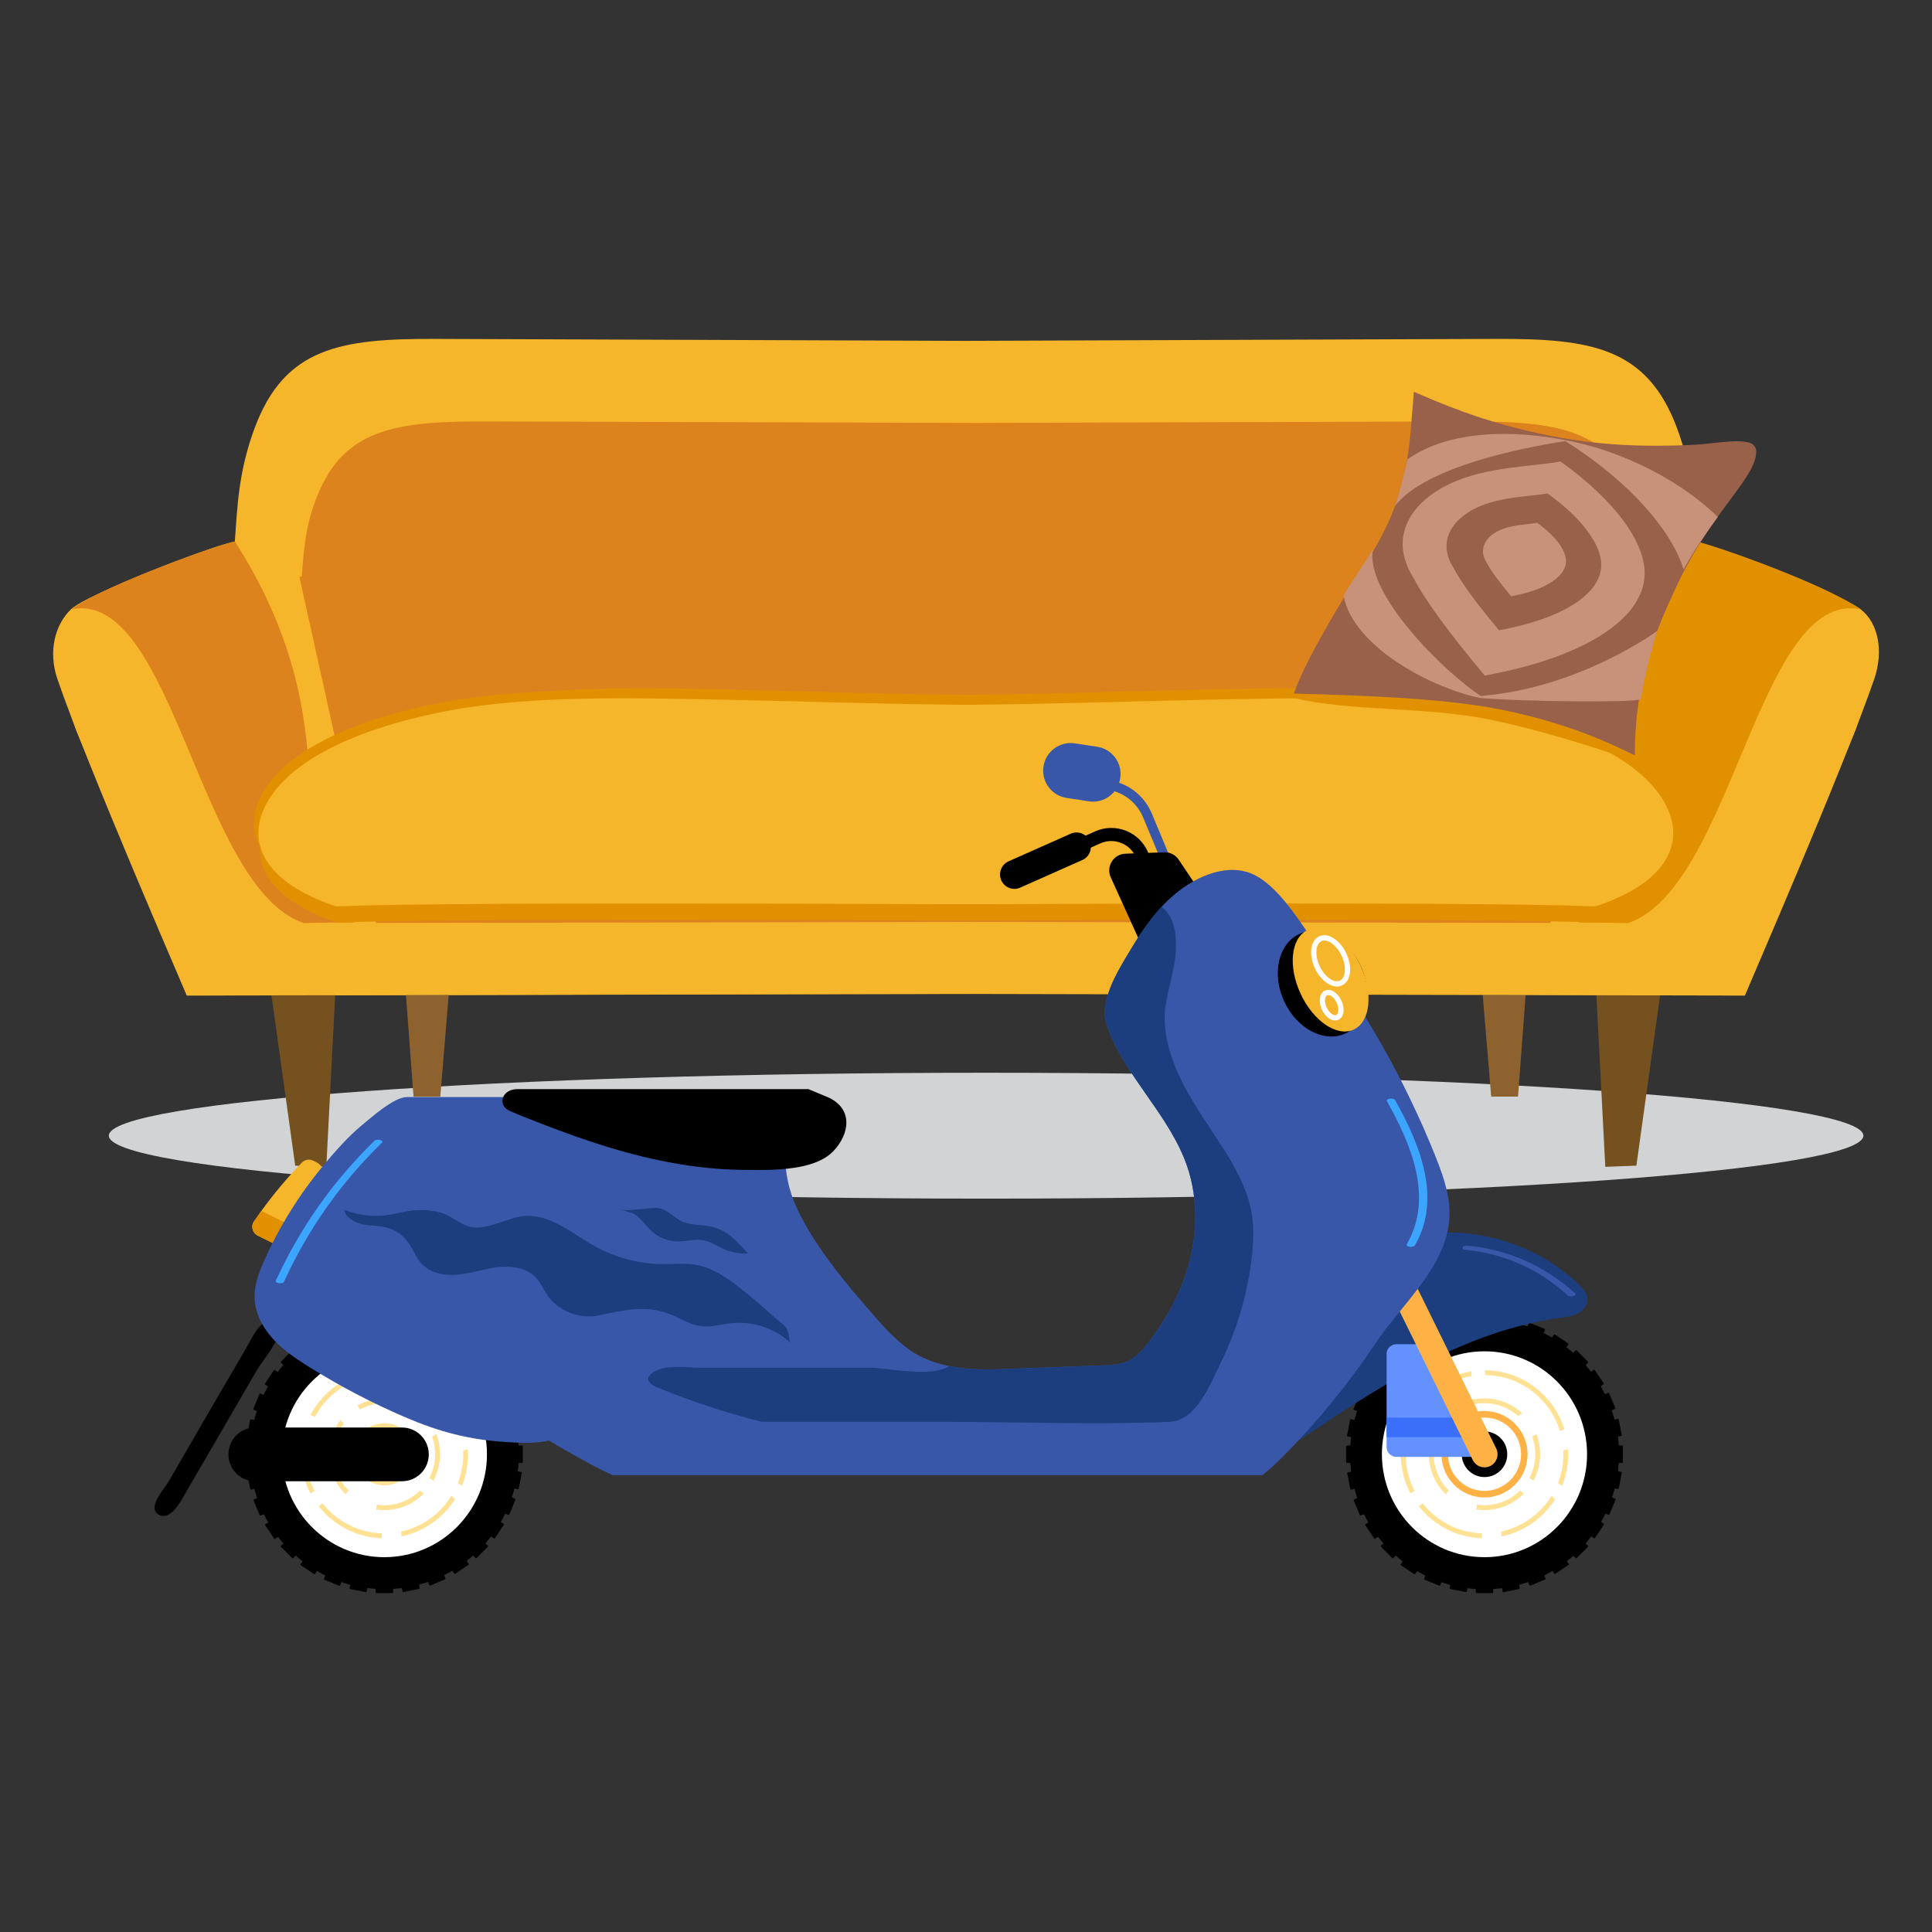
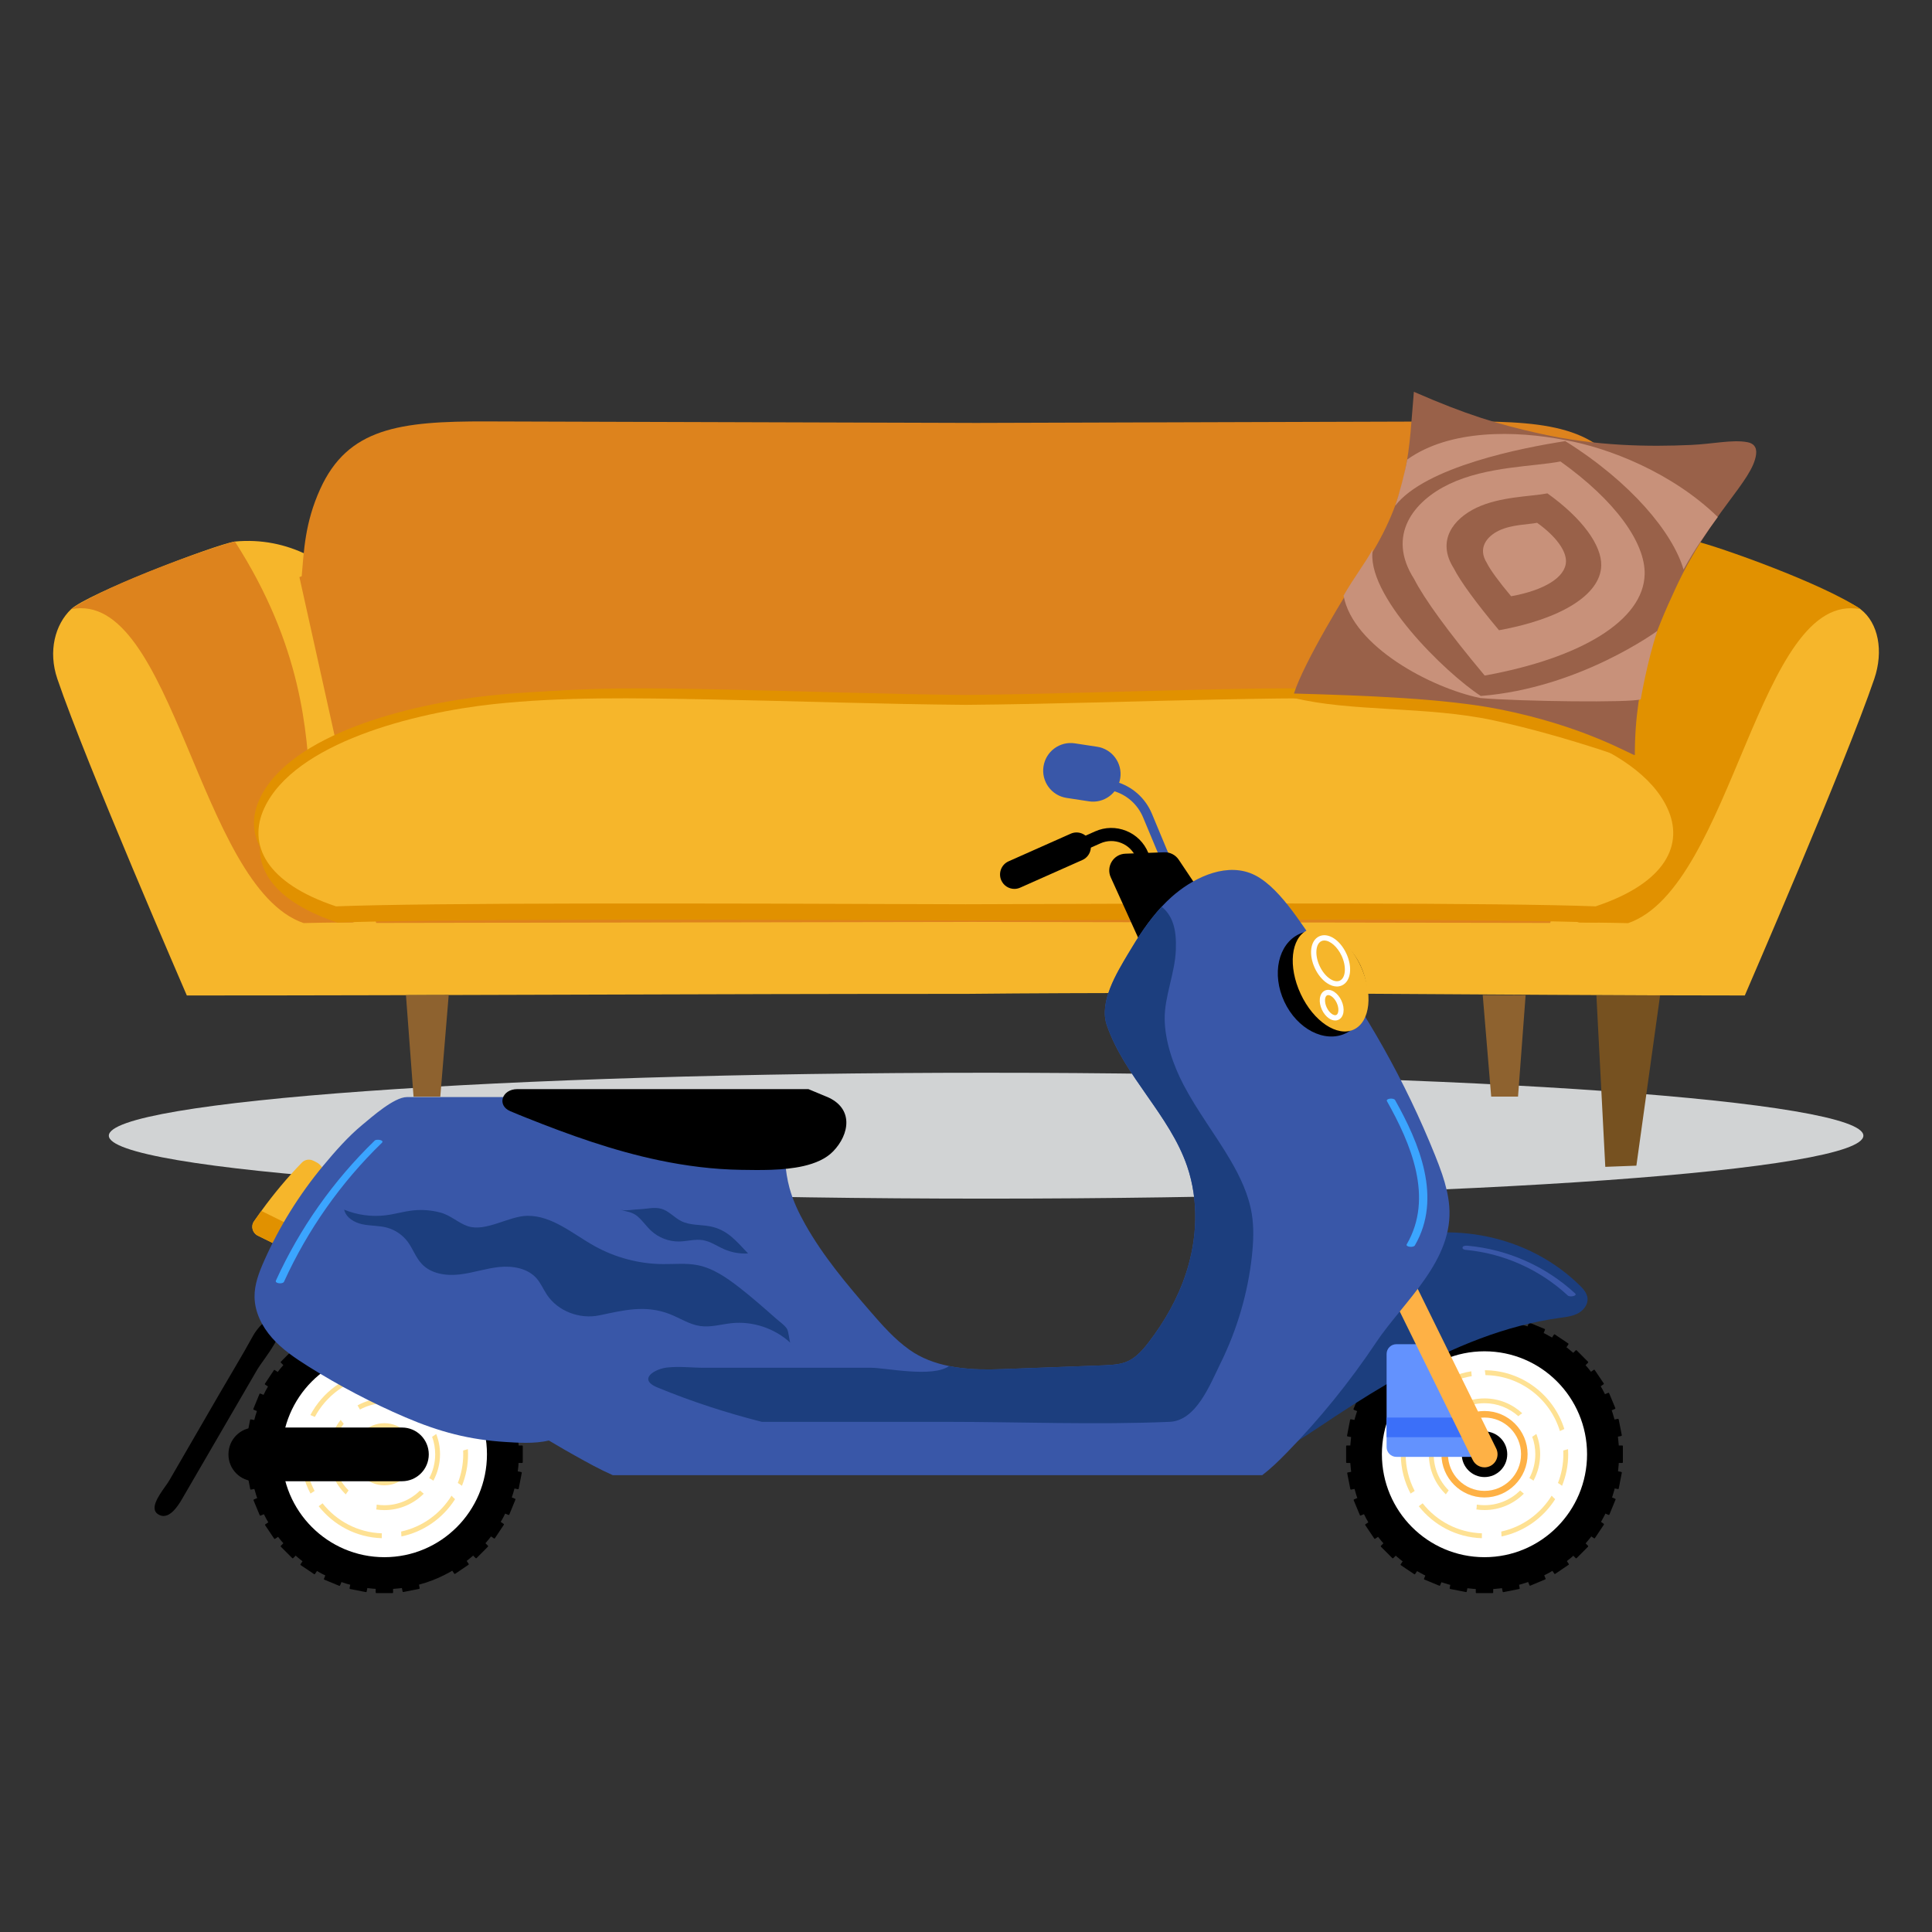
<svg xmlns="http://www.w3.org/2000/svg" width="200" height="200" viewBox="0 0 200 200" fill="none">
  <rect x="0" y="0" width="200" height="200" fill="#333333" stroke="none" />
  <g clip-path="url(#clip0_3771_74347)">
    <path fill-rule="evenodd" clip-rule="evenodd" d="M102.081 111.051C152.236 111.051 192.896 113.967 192.896 117.563C192.896 121.16 152.236 124.082 102.081 124.082C51.925 124.082 11.266 121.165 11.266 117.563C11.266 113.962 51.925 111.051 102.081 111.051Z" fill="#D1D3D4" />
    <path fill-rule="evenodd" clip-rule="evenodd" d="M171.853 103.038L165.258 103.027L166.179 120.791L169.398 120.669L171.853 103.038Z" fill="#765120" />
    <path fill-rule="evenodd" clip-rule="evenodd" d="M157.932 103.02L153.491 103.004L154.368 113.522H157.146L157.932 103.02Z" fill="#8E622F" />
-     <path fill-rule="evenodd" clip-rule="evenodd" d="M99.981 102.893L19.34 103.058L7.858 75.53C4.956 67.434 5.166 63.891 10.323 61.623C13.155 60.374 20.207 57.824 24.309 56.066C24.562 52.618 24.664 48.826 26.382 44.257C29.482 35.986 35.248 35.046 45.062 35.083L99.976 35.285L154.896 35.083C164.709 35.046 170.475 35.986 173.581 44.257C175.298 48.826 175.4 52.613 175.648 56.066C179.75 57.824 186.802 60.374 189.634 61.623C194.791 63.891 195.001 67.434 192.099 75.53L180.622 103.058L99.981 102.893Z" fill="#F6B62B" />
    <path fill-rule="evenodd" clip-rule="evenodd" d="M175.648 56.06C164.499 55.656 157.786 66.896 156.672 74.238C164.79 77.08 168.628 87.269 165.824 93.819H34.134C31.329 87.269 35.167 77.08 43.285 74.238C42.171 66.896 35.388 55.024 24.309 56.06C22.145 56.416 9.005 61.494 7.357 63.066C5.705 64.644 4.962 67.406 5.936 70.275C8.929 79.072 19.27 102.87 19.34 103.051C45.837 103.051 73.237 102.881 99.981 102.886C127.339 102.615 153.954 103.051 180.622 103.051C180.692 102.87 191.028 79.072 194.026 70.275C195.001 67.406 194.462 64.495 192.605 63.066C191.033 61.855 181.263 57.85 177.096 56.66C176.418 56.469 175.971 56.07 175.653 56.06H175.648Z" fill="#F6B62B" />
    <path fill-rule="evenodd" clip-rule="evenodd" d="M175.664 56.062C177.753 56.541 188.681 60.376 192.616 63.069C182.033 60.939 179.395 91.84 168.542 95.564C165.549 95.495 164.979 95.511 163.493 95.505C160.128 94.783 169.221 83.197 167.875 81.476C168.203 75.909 168.661 66.958 175.659 56.062H175.664Z" fill="#E19100" />
    <path fill-rule="evenodd" clip-rule="evenodd" d="M24.309 56.06C22.221 56.538 11.293 60.373 7.357 63.067C17.941 60.937 20.579 91.837 31.431 95.556C34.424 95.487 34.995 95.503 36.481 95.498C39.845 94.775 30.753 83.189 32.099 81.468C31.77 75.901 31.313 66.945 24.315 56.055L24.309 56.06Z" fill="#DD831D" />
    <path fill-rule="evenodd" clip-rule="evenodd" d="M101.058 95.436L38.941 95.542L30.995 59.738L31.232 59.653C31.463 57.018 31.56 54.123 33.143 50.633C36.007 44.317 41.325 43.594 50.386 43.626L101.063 43.78L151.741 43.626C160.801 43.599 166.12 44.317 168.984 50.633C170.432 53.825 170.636 56.524 170.835 58.978L160.478 95.542L101.063 95.441L101.058 95.436Z" fill="#DD831D" />
    <path fill-rule="evenodd" clip-rule="evenodd" d="M99.518 72.089C90.528 72.015 81.635 71.696 73.135 71.537C65.13 71.382 57.755 71.25 50.617 72.015C42.418 72.891 30.053 75.978 26.904 82.65C25.143 86.379 27.028 90.336 34.322 92.737C44.184 92.366 70.912 92.408 99.518 92.525C128.125 92.408 154.853 92.366 164.715 92.737C172.009 90.336 173.898 86.379 172.133 82.65C168.984 75.978 156.618 72.891 148.42 72.015C141.281 71.25 133.906 71.382 125.902 71.537C117.396 71.701 108.508 72.02 99.518 72.089Z" fill="#E19100" />
    <path fill-rule="evenodd" clip-rule="evenodd" d="M99.965 71.941C91.465 71.866 83.057 71.542 75.014 71.378C67.44 71.224 60.468 71.091 53.718 71.861C45.961 72.748 34.268 75.866 31.291 82.608C29.623 86.374 31.41 90.374 38.306 92.796C47.635 92.419 72.909 92.467 99.965 92.578C127.021 92.462 152.301 92.419 161.625 92.796C168.526 90.369 170.308 86.374 168.639 82.608C165.657 75.866 153.97 72.748 146.213 71.861C139.462 71.085 132.491 71.224 124.917 71.378C116.874 71.542 108.465 71.861 99.965 71.941Z" fill="#E19100" />
    <path fill-rule="evenodd" clip-rule="evenodd" d="M100.143 74.652C91.153 74.577 82.26 74.253 73.76 74.088C65.755 73.934 58.38 73.802 51.242 74.572C43.043 75.459 30.677 78.577 27.528 85.318C25.768 89.085 27.652 93.085 34.947 95.507C44.809 95.13 71.536 95.178 100.143 95.289C128.749 95.172 155.477 95.13 165.339 95.507C172.633 93.079 174.523 89.085 172.757 85.318C169.608 78.577 157.243 75.459 149.044 74.572C141.906 73.796 134.531 73.934 126.526 74.088C118.021 74.253 109.133 74.572 100.143 74.652Z" fill="#E19100" />
    <path fill-rule="evenodd" clip-rule="evenodd" d="M99.981 72.965C90.991 72.891 82.103 72.567 73.598 72.407C65.593 72.253 58.218 72.121 51.08 72.891C42.881 73.778 30.516 76.896 27.367 83.637C25.606 87.404 27.491 91.398 34.785 93.826C44.647 93.449 71.375 93.497 99.981 93.608C128.588 93.491 155.315 93.449 165.178 93.826C172.472 91.398 174.361 87.404 172.596 83.637C169.446 76.896 157.081 73.778 148.882 72.891C141.744 72.121 134.369 72.253 126.364 72.407C117.859 72.572 108.971 72.891 99.981 72.965Z" fill="#F6B62B" />
-     <path fill-rule="evenodd" clip-rule="evenodd" d="M28.105 103.038L34.699 103.027L33.778 120.791L30.559 120.669L28.105 103.038Z" fill="#765120" />
    <path fill-rule="evenodd" clip-rule="evenodd" d="M42.025 103.02L46.45 103.004L45.578 113.533H42.811L42.025 103.02Z" fill="#8E622F" />
    <path fill-rule="evenodd" clip-rule="evenodd" d="M133.847 72.229C139.871 73.722 147.655 73.074 154.637 74.577C162.411 76.251 170.179 79.13 172.795 80.097C163.396 71.74 168.198 71.151 161.636 68.458C160.166 67.857 141.018 67.762 139.074 69.127C138.245 69.706 133.212 70.768 133.847 72.224V72.229Z" fill="#E19100" />
    <path fill-rule="evenodd" clip-rule="evenodd" d="M159.402 44.888C154.96 43.895 151.768 42.917 146.363 40.559C145.847 46.322 146.04 51.204 141.266 58.466C139.268 61.499 134.978 68.58 133.95 71.794C141.416 72.001 149.561 72.304 155.235 73.425C164.069 75.178 168.93 78.19 169.237 78.169C169.237 70.184 171.503 65.133 173.441 60.931C177.037 53.143 181.441 49.823 181.791 47.034C181.887 46.237 181.489 45.881 180.865 45.77C179.309 45.488 177.328 45.961 175.035 46.062C170.723 46.253 165.286 46.205 159.407 44.888H159.402Z" fill="#996149" />
    <path fill-rule="evenodd" clip-rule="evenodd" d="M142.126 56.816C141.233 61.47 149.582 69.629 153.291 72.046C163.563 71.234 171.573 65.289 171.567 65.311C170.523 68.418 169.85 72.392 169.85 72.392C168.935 72.758 157.388 72.62 153.232 72.259C148.145 71.212 140.054 66.931 139.085 61.656C140.237 59.664 141.351 58.256 142.126 56.816Z" fill="#C8917A" />
    <path fill-rule="evenodd" clip-rule="evenodd" d="M144.42 52.368C147.553 48.31 157.614 46.344 162.039 45.664C168.898 49.957 173.166 55.168 174.281 58.956C175.487 56.756 176.795 54.924 177.823 53.521C173.08 48.9 166.48 46.35 162.05 45.564C156.92 44.554 150.094 44.411 145.674 47.572C145.475 48.751 144.829 51.269 144.415 52.368H144.42Z" fill="#C8917A" />
    <path fill-rule="evenodd" clip-rule="evenodd" d="M146.385 59.924C147.402 61.942 149.916 65.422 153.695 69.932C163.6 68.147 170.141 64.243 170.254 59.451C170.329 56.2 167.245 51.844 161.538 47.77C158.815 48.306 153.91 48.258 150.029 50.107C146.331 51.87 143.505 55.424 146.385 59.929V59.924Z" fill="#C8917A" />
    <path fill-rule="evenodd" clip-rule="evenodd" d="M150.503 58.846C151.154 60.137 152.759 62.357 155.176 65.242C161.506 64.1 165.689 61.608 165.759 58.543C165.808 56.466 163.832 53.677 160.187 51.074C158.443 51.414 155.31 51.388 152.834 52.567C150.471 53.693 148.662 55.967 150.503 58.846Z" fill="#996149" />
    <path fill-rule="evenodd" clip-rule="evenodd" d="M153.921 58.291C154.271 58.982 155.133 60.177 156.43 61.723C159.827 61.112 162.072 59.773 162.109 58.127C162.136 57.011 161.076 55.518 159.122 54.121C158.185 54.307 156.505 54.291 155.176 54.923C153.905 55.529 152.936 56.745 153.927 58.291H153.921Z" fill="#C8917A" />
  </g>
  <g clip-path="url(#clip1_3771_74347)">
    <path d="M120.192 89.075L118.338 84.63C117.768 83.26 116.624 82.252 115.199 81.864L113.596 81.425L113.857 80.469L115.459 80.908C117.182 81.379 118.564 82.597 119.251 84.251L121.102 88.696L120.189 89.078L120.192 89.075Z" fill="#3957A8" />
    <path d="M112.726 82.953L110.408 82.599C108.854 82.361 107.784 80.905 108.022 79.346C108.259 77.787 109.71 76.713 111.264 76.951L113.582 77.304C115.136 77.543 116.206 78.999 115.968 80.558C115.731 82.117 114.28 83.191 112.726 82.953Z" fill="#3957A8" />
    <path d="M129.088 99.564C126.876 101.614 124.725 103.734 122.639 105.913C122.461 106.097 122.278 106.292 122.092 106.493L114.987 90.826C114.474 89.704 115.267 88.417 116.498 88.374L120.524 88.228C121.122 88.207 121.688 88.498 122.02 88.994L129.088 99.561V99.564Z" fill="black" />
    <path d="M105.008 91.205C104.748 91.205 104.502 91.056 104.39 90.8C104.239 90.459 104.39 90.057 104.734 89.905L113.367 86.065C114.4 85.606 115.542 85.589 116.589 86.011C117.636 86.433 118.446 87.246 118.873 88.294L119.013 88.641C119.153 88.989 118.987 89.385 118.641 89.526C118.295 89.666 117.9 89.5 117.759 89.152L117.616 88.805C117.33 88.099 116.784 87.553 116.08 87.269C115.376 86.984 114.606 86.996 113.911 87.306L105.277 91.145C105.189 91.185 105.094 91.203 105.003 91.203L105.008 91.205Z" fill="black" />
    <path d="M105.011 92.018C104.442 92.018 103.898 91.688 103.652 91.131C103.32 90.379 103.658 89.497 104.408 89.164L110.84 86.304C111.59 85.971 112.469 86.31 112.8 87.062C113.132 87.814 112.795 88.696 112.042 89.029L105.609 91.889C105.415 91.975 105.209 92.018 105.008 92.018H105.011Z" fill="black" />
    <path d="M16.014 156.255C16.049 156.442 16.146 156.605 16.332 156.734C17.422 157.487 18.409 155.925 18.839 155.187C21.445 150.701 24.05 146.216 26.656 141.734C27.16 140.864 30.079 137.421 28.774 136.617C27.807 136.019 26.602 137.536 26.196 138.279C25.085 140.307 23.875 142.285 22.719 144.284C20.982 147.281 19.248 150.279 17.511 153.277C17.128 153.938 15.851 155.368 16.014 156.258V156.255Z" fill="black" />
    <path d="M53.662 151.762C54.337 144.075 48.673 137.294 41.013 136.618C33.352 135.941 26.595 141.624 25.921 149.312C25.247 156.999 30.91 163.779 38.571 164.456C46.231 165.132 52.988 159.449 53.662 151.762Z" fill="black" />
    <path d="M40.627 136.168H38.956C38.919 136.168 38.89 136.198 38.89 136.234V137.509C38.89 137.545 38.919 137.575 38.956 137.575H40.627C40.663 137.575 40.692 137.545 40.692 137.509V136.234C40.692 136.198 40.663 136.168 40.627 136.168Z" fill="black" />
    <path d="M38.956 163.512H40.627C40.664 163.512 40.692 163.54 40.692 163.578V164.853C40.692 164.89 40.664 164.919 40.627 164.919H38.956C38.918 164.919 38.89 164.89 38.89 164.853V163.578C38.89 163.54 38.918 163.512 38.956 163.512Z" fill="black" />
    <path d="M54.05 149.637H52.78C52.743 149.637 52.714 149.666 52.714 149.703V151.38C52.714 151.416 52.743 151.446 52.78 151.446H54.05C54.087 151.446 54.116 151.416 54.116 151.38V149.703C54.116 149.666 54.087 149.637 54.05 149.637Z" fill="black" />
    <path d="M25.532 149.637H26.803C26.84 149.637 26.869 149.665 26.869 149.703V151.38C26.869 151.417 26.84 151.446 26.803 151.446H25.532C25.495 151.446 25.466 151.417 25.466 151.38V149.703C25.466 149.665 25.495 149.637 25.532 149.637Z" fill="black" />
    <path d="M48.34 160.301L49.521 159.115C49.547 159.089 49.588 159.089 49.614 159.115L50.513 160.017C50.539 160.043 50.539 160.084 50.513 160.11L49.331 161.296C49.305 161.322 49.264 161.322 49.238 161.296L48.34 160.394C48.313 160.368 48.313 160.327 48.34 160.301Z" fill="black" />
    <path d="M29.073 140.965L30.255 139.779C30.281 139.753 30.321 139.753 30.348 139.779L31.246 140.681C31.272 140.707 31.272 140.748 31.246 140.774L30.064 141.96C30.038 141.986 29.998 141.986 29.971 141.96L29.073 141.058C29.047 141.032 29.047 140.991 29.073 140.965Z" fill="black" />
    <path d="M29.971 159.118L29.073 160.02C29.047 160.045 29.047 160.087 29.073 160.113L30.255 161.299C30.28 161.325 30.322 161.325 30.348 161.299L31.246 160.397C31.272 160.372 31.272 160.33 31.246 160.304L30.064 159.118C30.039 159.092 29.997 159.092 29.971 159.118Z" fill="black" />
    <path d="M49.238 139.786L48.34 140.688C48.314 140.713 48.314 140.755 48.34 140.781L49.521 141.967C49.547 141.993 49.589 141.993 49.614 141.967L50.513 141.065C50.538 141.04 50.538 140.998 50.513 140.972L49.331 139.786C49.305 139.76 49.264 139.76 49.238 139.786Z" fill="black" />
    <path d="M41.385 137.58L41.627 136.328C41.634 136.291 41.668 136.269 41.705 136.276L43.345 136.596C43.382 136.603 43.404 136.636 43.397 136.673L43.155 137.925C43.148 137.961 43.114 137.984 43.078 137.977L41.437 137.657C41.401 137.65 41.378 137.616 41.385 137.58Z" fill="black" />
    <path d="M36.43 163.164L36.187 164.416C36.18 164.451 36.204 164.486 36.239 164.493L37.88 164.813C37.916 164.82 37.95 164.796 37.957 164.761L38.199 163.509C38.206 163.473 38.183 163.438 38.147 163.432L36.507 163.112C36.471 163.105 36.437 163.128 36.43 163.164Z" fill="black" />
    <path d="M52.319 153.841L52.638 152.195C52.645 152.159 52.678 152.136 52.715 152.143L53.962 152.386C53.999 152.393 54.021 152.427 54.014 152.463L53.696 154.11C53.688 154.146 53.655 154.169 53.618 154.162L52.371 153.919C52.335 153.912 52.312 153.878 52.319 153.841Z" fill="black" />
    <path d="M25.57 148.63L25.889 146.984C25.896 146.948 25.929 146.925 25.966 146.932L27.213 147.175C27.249 147.182 27.272 147.216 27.265 147.253L26.946 148.899C26.939 148.936 26.905 148.958 26.869 148.951L25.622 148.708C25.585 148.701 25.563 148.667 25.57 148.63Z" fill="black" />
    <path d="M47.715 160.818L46.33 161.756C46.299 161.776 46.291 161.817 46.312 161.848L47.023 162.904C47.043 162.935 47.084 162.943 47.114 162.922L48.499 161.984C48.529 161.964 48.537 161.923 48.517 161.892L47.806 160.836C47.786 160.805 47.745 160.797 47.715 160.818Z" fill="black" />
    <path d="M31.083 139.1L32.469 138.162C32.499 138.141 32.539 138.149 32.56 138.18L33.271 139.236C33.291 139.267 33.284 139.307 33.253 139.328L31.868 140.266C31.837 140.287 31.797 140.279 31.776 140.248L31.066 139.191C31.045 139.161 31.052 139.121 31.083 139.1Z" fill="black" />
    <path d="M28.518 157.086L27.465 157.799C27.435 157.819 27.427 157.86 27.448 157.891L28.382 159.281C28.402 159.311 28.443 159.319 28.474 159.299L29.527 158.585C29.557 158.565 29.565 158.524 29.544 158.494L28.61 157.104C28.589 157.073 28.549 157.065 28.518 157.086Z" fill="black" />
    <path d="M50.056 142.498L51.11 141.785C51.141 141.764 51.18 141.772 51.201 141.803L52.136 143.193C52.157 143.224 52.149 143.264 52.118 143.285L51.065 143.998C51.034 144.019 50.994 144.011 50.974 143.98L50.039 142.59C50.018 142.559 50.026 142.519 50.056 142.498Z" fill="black" />
    <path d="M43.898 138.142L44.381 136.963C44.395 136.928 44.433 136.913 44.467 136.927L46.013 137.565C46.047 137.579 46.063 137.616 46.049 137.651L45.565 138.83C45.551 138.864 45.514 138.88 45.48 138.866L43.934 138.228C43.9 138.214 43.884 138.177 43.898 138.142Z" fill="black" />
    <path d="M33.535 163.439L34.018 162.26C34.032 162.225 34.07 162.21 34.104 162.224L35.65 162.862C35.684 162.876 35.7 162.914 35.685 162.948L35.202 164.127C35.188 164.162 35.151 164.177 35.116 164.163L33.571 163.525C33.536 163.511 33.521 163.473 33.535 163.439Z" fill="black" />
    <path d="M51.425 156.255L52.06 154.704C52.075 154.67 52.112 154.654 52.146 154.668L53.321 155.153C53.356 155.167 53.371 155.205 53.357 155.239L52.722 156.79C52.708 156.825 52.67 156.841 52.636 156.826L51.461 156.342C51.426 156.327 51.411 156.29 51.425 156.255Z" fill="black" />
    <path d="M26.226 145.849L26.862 144.298C26.876 144.264 26.913 144.248 26.948 144.262L28.123 144.747C28.157 144.761 28.173 144.799 28.159 144.833L27.523 146.384C27.509 146.419 27.471 146.434 27.437 146.42L26.262 145.935C26.228 145.921 26.212 145.884 26.226 145.849Z" fill="black" />
-     <path d="M43.997 162.834L45.539 162.188C45.573 162.174 45.611 162.189 45.625 162.224L46.114 163.4C46.129 163.435 46.113 163.472 46.079 163.487L44.537 164.132C44.502 164.147 44.465 164.131 44.451 164.097L43.961 162.92C43.947 162.886 43.962 162.848 43.997 162.834Z" fill="black" />
    <path d="M33.508 137.596L35.05 136.95C35.085 136.935 35.122 136.951 35.136 136.985L35.626 138.162C35.64 138.196 35.625 138.234 35.59 138.248L34.048 138.894C34.014 138.909 33.976 138.893 33.962 138.859L33.473 137.682C33.458 137.648 33.474 137.61 33.508 137.596Z" fill="black" />
    <path d="M26.28 155.225L27.453 154.734C27.487 154.719 27.524 154.735 27.539 154.769L28.182 156.317C28.197 156.351 28.181 156.389 28.147 156.403L26.974 156.894C26.94 156.908 26.902 156.893 26.888 156.859L26.245 155.311C26.23 155.277 26.246 155.239 26.28 155.225Z" fill="black" />
    <path d="M52.606 144.199L51.433 144.689C51.4 144.703 51.384 144.742 51.398 144.776L52.041 146.324C52.055 146.357 52.094 146.373 52.127 146.359L53.3 145.868C53.333 145.854 53.349 145.816 53.335 145.782L52.692 144.234C52.678 144.201 52.639 144.185 52.606 144.199Z" fill="black" />
    <path d="M46.267 139.207L46.974 138.147C46.994 138.116 47.034 138.108 47.065 138.129L48.454 139.062C48.485 139.082 48.493 139.122 48.472 139.153L47.765 140.213C47.745 140.244 47.705 140.252 47.674 140.231L46.285 139.298C46.254 139.278 46.246 139.238 46.267 139.207Z" fill="black" />
    <path d="M31.11 161.929L31.817 160.87C31.838 160.839 31.878 160.831 31.909 160.852L33.297 161.785C33.328 161.806 33.336 161.846 33.315 161.877L32.608 162.936C32.588 162.967 32.548 162.975 32.517 162.954L31.128 162.021C31.098 162 31.09 161.961 31.11 161.929Z" fill="black" />
    <path d="M50.993 157.063L50.063 158.457C50.043 158.487 50.051 158.528 50.081 158.548L51.137 159.258C51.167 159.278 51.208 159.27 51.228 159.24L52.158 157.846C52.178 157.816 52.17 157.775 52.14 157.754L51.084 157.045C51.054 157.025 51.013 157.033 50.993 157.063Z" fill="black" />
    <path d="M27.424 143.238L28.353 141.844C28.374 141.813 28.414 141.805 28.445 141.826L29.5 142.535C29.531 142.556 29.539 142.596 29.518 142.627L28.589 144.021C28.568 144.052 28.529 144.06 28.498 144.039L27.442 143.33C27.411 143.309 27.403 143.269 27.424 143.238Z" fill="black" />
    <path d="M41.48 163.425L43.119 163.099C43.156 163.092 43.19 163.114 43.197 163.151L43.444 164.402C43.451 164.438 43.428 164.472 43.392 164.479L41.752 164.805C41.716 164.812 41.682 164.79 41.675 164.753L41.428 163.502C41.421 163.466 41.444 163.432 41.48 163.425Z" fill="black" />
    <path d="M37.832 136.274L36.193 136.6C36.157 136.608 36.134 136.642 36.141 136.678L36.388 137.929C36.395 137.964 36.429 137.988 36.465 137.981L38.104 137.655C38.14 137.648 38.163 137.613 38.156 137.577L37.909 136.326C37.902 136.291 37.867 136.267 37.832 136.274Z" fill="black" />
    <path d="M25.633 152.429L26.879 152.181C26.916 152.174 26.949 152.196 26.957 152.233L27.281 153.878C27.288 153.915 27.266 153.948 27.229 153.956L25.983 154.203C25.947 154.21 25.913 154.188 25.906 154.151L25.581 152.506C25.574 152.47 25.596 152.436 25.633 152.429Z" fill="black" />
    <path d="M52.361 147.124L53.607 146.876C53.643 146.869 53.677 146.892 53.684 146.928L54.008 148.574C54.016 148.61 53.993 148.644 53.957 148.651L52.71 148.899C52.674 148.906 52.64 148.883 52.633 148.847L52.309 147.202C52.301 147.165 52.324 147.131 52.361 147.124Z" fill="black" />
    <path d="M50.41 150.543C50.41 156.427 45.657 161.199 39.791 161.199C33.925 161.199 29.172 156.429 29.172 150.543C29.172 144.656 33.925 139.887 39.791 139.887C45.657 139.887 50.41 144.656 50.41 150.543Z" fill="white" />
    <path d="M47.601 148.145C47.752 148.07 47.904 147.998 48.059 147.929C46.954 144.418 43.686 141.862 39.831 141.848C39.852 142.017 39.874 142.184 39.897 142.353C43.523 142.399 46.59 144.825 47.603 148.148L47.601 148.145Z" fill="#FEE193" />
    <path d="M47.395 153.519C47.543 153.602 47.684 153.703 47.818 153.812C48.227 152.801 48.453 151.698 48.453 150.541C48.453 150.366 48.447 150.191 48.436 150.016C48.273 150.064 48.107 150.113 47.944 150.156C47.95 150.283 47.953 150.412 47.953 150.541C47.953 151.592 47.752 152.594 47.392 153.519H47.395Z" fill="#FEE193" />
    <path d="M46.742 154.832C45.594 156.696 43.723 158.065 41.525 158.545C41.531 158.714 41.543 158.884 41.554 159.053C43.88 158.568 45.872 157.144 47.108 155.194C46.98 155.079 46.856 154.958 46.742 154.832Z" fill="#FEE193" />
    <path d="M31.822 148.773C31.659 148.75 31.498 148.712 31.33 148.684C31.198 149.284 31.129 149.904 31.129 150.541C31.129 152.012 31.496 153.401 32.142 154.616C32.283 154.524 32.423 154.432 32.566 154.34C31.971 153.203 31.633 151.911 31.633 150.541C31.633 149.936 31.702 149.344 31.825 148.773H31.822Z" fill="#FEE193" />
    <path d="M38.421 141.957C35.691 142.393 33.381 144.116 32.131 146.483C32.285 146.546 32.44 146.612 32.592 146.681C33.77 144.478 35.922 142.876 38.469 142.46C38.449 142.293 38.435 142.126 38.421 141.957Z" fill="#FEE193" />
    <path d="M33.393 155.621C33.258 155.719 33.124 155.819 32.989 155.923C34.526 157.875 36.875 159.153 39.522 159.233C39.528 159.067 39.525 158.897 39.525 158.728C37.041 158.648 34.835 157.45 33.39 155.621H33.393Z" fill="#FEE193" />
    <path d="M35.791 154.697C35.885 154.559 35.985 154.422 36.085 154.287C35.127 153.33 34.535 152.007 34.535 150.548C34.535 149.365 34.924 148.271 35.582 147.389C35.505 147.3 35.433 147.211 35.37 147.128C35.333 147.082 35.298 147.033 35.264 146.984C34.494 147.966 34.034 149.204 34.034 150.548C34.034 152.176 34.709 153.646 35.791 154.7V154.697Z" fill="#FEE193" />
    <path d="M43.694 146.299C42.667 145.349 41.296 144.766 39.791 144.766C38.784 144.766 37.834 145.027 37.01 145.486C37.099 145.63 37.181 145.774 37.264 145.917C38.014 145.504 38.876 145.265 39.791 145.265C41.133 145.265 42.361 145.774 43.291 146.609C43.42 146.497 43.554 146.394 43.694 146.299Z" fill="#FEE193" />
    <path d="M44.733 148.741C44.939 149.304 45.051 149.913 45.051 150.544C45.051 151.437 44.828 152.279 44.435 153.017C44.587 153.091 44.727 153.18 44.862 153.281C45.3 152.465 45.552 151.532 45.552 150.544C45.552 149.804 45.411 149.097 45.157 148.445C45.016 148.546 44.876 148.643 44.733 148.741Z" fill="#FEE193" />
    <path d="M43.48 154.301C42.53 155.24 41.228 155.82 39.791 155.82C39.519 155.82 39.253 155.8 38.993 155.759C38.993 155.926 38.975 156.095 38.953 156.262C39.227 156.302 39.505 156.325 39.791 156.325C41.382 156.325 42.822 155.676 43.866 154.628C43.74 154.516 43.611 154.41 43.48 154.304V154.301Z" fill="#FEE193" />
    <path d="M42.996 150.544C42.996 152.322 41.56 153.76 39.791 153.76C38.023 153.76 36.586 152.319 36.586 150.544C36.586 148.77 38.023 147.328 39.791 147.328C41.56 147.328 42.996 148.77 42.996 150.544Z" fill="#FEE193" />
    <path d="M39.791 152.906C38.492 152.906 37.436 151.847 37.436 150.543C37.436 149.239 38.492 148.18 39.791 148.18C41.09 148.18 42.146 149.239 42.146 150.543C42.146 151.847 41.09 152.906 39.791 152.906ZM39.791 148.685C38.77 148.685 37.937 149.521 37.937 150.546C37.937 151.571 38.767 152.407 39.791 152.407C40.816 152.407 41.645 151.571 41.645 150.546C41.645 149.521 40.813 148.685 39.791 148.685Z" fill="#D9E3F9" />
    <path d="M165.009 158.678C169.481 152.4 168.035 143.673 161.779 139.185C155.523 134.697 146.826 136.148 142.354 142.426C137.881 148.704 139.327 157.431 145.583 161.919C151.839 166.407 160.536 164.956 165.009 158.678Z" fill="black" />
    <path d="M154.51 136.168H152.839C152.803 136.168 152.773 136.198 152.773 136.234V137.509C152.773 137.545 152.803 137.575 152.839 137.575H154.51C154.547 137.575 154.576 137.545 154.576 137.509V136.234C154.576 136.198 154.547 136.168 154.51 136.168Z" fill="black" />
    <path d="M152.839 163.512H154.51C154.548 163.512 154.576 163.54 154.576 163.578V164.853C154.576 164.89 154.548 164.919 154.51 164.919H152.839C152.802 164.919 152.773 164.89 152.773 164.853V163.578C152.773 163.54 152.802 163.512 152.839 163.512Z" fill="black" />
    <path d="M167.934 149.637H166.663C166.627 149.637 166.598 149.666 166.598 149.703V151.38C166.598 151.416 166.627 151.446 166.663 151.446H167.934C167.97 151.446 168 151.416 168 151.38V149.703C168 149.666 167.97 149.637 167.934 149.637Z" fill="black" />
    <path d="M140.686 149.637H139.416C139.38 149.637 139.35 149.666 139.35 149.703V151.38C139.35 151.416 139.38 151.446 139.416 151.446H140.686C140.723 151.446 140.752 151.416 140.752 151.38V149.703C140.752 149.666 140.723 149.637 140.686 149.637Z" fill="black" />
    <path d="M162.22 160.305L163.402 159.119C163.428 159.093 163.468 159.093 163.495 159.119L164.393 160.021C164.419 160.047 164.419 160.088 164.393 160.114L163.211 161.3C163.185 161.326 163.145 161.326 163.118 161.3L162.22 160.398C162.194 160.372 162.194 160.331 162.22 160.305Z" fill="black" />
    <path d="M144.135 139.783L142.953 140.969C142.928 140.995 142.928 141.037 142.953 141.062L143.852 141.964C143.877 141.99 143.919 141.99 143.945 141.964L145.126 140.778C145.152 140.752 145.152 140.71 145.126 140.685L144.228 139.783C144.202 139.757 144.161 139.757 144.135 139.783Z" fill="black" />
    <path d="M143.852 159.118L142.953 160.02C142.928 160.045 142.928 160.087 142.953 160.113L144.135 161.299C144.161 161.325 144.202 161.325 144.228 161.299L145.126 160.397C145.152 160.372 145.152 160.33 145.126 160.304L143.945 159.118C143.919 159.092 143.877 159.092 143.852 159.118Z" fill="black" />
    <path d="M162.22 140.688L163.119 139.786C163.145 139.76 163.186 139.76 163.212 139.786L164.394 140.972C164.42 140.998 164.42 141.039 164.394 141.065L163.495 141.967C163.469 141.993 163.428 141.993 163.402 141.967L162.22 140.781C162.194 140.755 162.194 140.714 162.22 140.688Z" fill="black" />
    <path d="M155.261 137.572L155.503 136.32C155.51 136.284 155.544 136.261 155.58 136.268L157.221 136.587C157.257 136.595 157.28 136.628 157.273 136.665L157.031 137.916C157.024 137.953 156.99 137.976 156.954 137.969L155.313 137.649C155.277 137.642 155.254 137.609 155.261 137.572Z" fill="black" />
    <path d="M150.068 164.412L150.31 163.16C150.317 163.124 150.351 163.101 150.387 163.108L152.028 163.428C152.064 163.435 152.087 163.468 152.08 163.505L151.837 164.757C151.83 164.793 151.797 164.816 151.76 164.809L150.12 164.489C150.083 164.482 150.061 164.448 150.068 164.412Z" fill="black" />
    <path d="M166.194 153.83L166.513 152.183C166.52 152.147 166.553 152.124 166.59 152.131L167.837 152.374C167.874 152.381 167.896 152.415 167.889 152.452L167.571 154.098C167.564 154.135 167.53 154.157 167.493 154.15L166.246 153.907C166.21 153.9 166.187 153.866 166.194 153.83Z" fill="black" />
    <path d="M139.446 148.619L139.764 146.973C139.772 146.936 139.805 146.913 139.842 146.92L141.089 147.163C141.125 147.17 141.148 147.204 141.141 147.241L140.823 148.887C140.816 148.923 140.782 148.946 140.745 148.939L139.498 148.696C139.462 148.689 139.439 148.655 139.446 148.619Z" fill="black" />
    <path d="M160.21 161.76L161.596 160.822C161.626 160.801 161.666 160.809 161.687 160.84L162.398 161.897C162.418 161.928 162.411 161.967 162.38 161.988L160.995 162.926C160.964 162.947 160.924 162.939 160.903 162.908L160.193 161.852C160.172 161.821 160.179 161.781 160.21 161.76Z" fill="black" />
    <path d="M144.971 139.104L146.357 138.166C146.387 138.145 146.427 138.153 146.448 138.184L147.158 139.241C147.179 139.272 147.171 139.312 147.141 139.332L145.755 140.27C145.724 140.291 145.685 140.283 145.664 140.252L144.953 139.195C144.933 139.164 144.94 139.125 144.971 139.104Z" fill="black" />
    <path d="M141.35 157.791L142.403 157.078C142.434 157.057 142.474 157.065 142.495 157.096L143.429 158.486C143.45 158.517 143.442 158.557 143.412 158.578L142.358 159.291C142.327 159.312 142.288 159.304 142.267 159.273L141.332 157.883C141.311 157.852 141.319 157.812 141.35 157.791Z" fill="black" />
    <path d="M163.938 142.514L164.992 141.801C165.022 141.78 165.062 141.788 165.083 141.819L166.018 143.209C166.038 143.24 166.031 143.279 166 143.3L164.947 144.013C164.916 144.034 164.876 144.027 164.855 143.996L163.921 142.606C163.9 142.575 163.908 142.535 163.938 142.514Z" fill="black" />
    <path d="M158.268 136.971L157.785 138.15C157.771 138.184 157.788 138.222 157.821 138.236L159.367 138.874C159.4 138.888 159.439 138.871 159.453 138.838L159.936 137.659C159.95 137.625 159.934 137.586 159.9 137.572L158.354 136.935C158.321 136.921 158.282 136.937 158.268 136.971Z" fill="black" />
    <path d="M147.414 163.427L147.897 162.248C147.911 162.213 147.948 162.198 147.983 162.212L149.528 162.85C149.563 162.864 149.578 162.901 149.564 162.936L149.081 164.115C149.067 164.15 149.03 164.165 148.995 164.151L147.45 163.513C147.415 163.499 147.4 163.462 147.414 163.427Z" fill="black" />
    <path d="M165.308 156.251L165.944 154.701C165.958 154.666 165.995 154.65 166.03 154.665L167.205 155.15C167.239 155.164 167.255 155.201 167.241 155.236L166.605 156.787C166.591 156.821 166.553 156.837 166.519 156.823L165.344 156.338C165.31 156.323 165.294 156.286 165.308 156.251Z" fill="black" />
    <path d="M140.116 145.857L140.752 144.306C140.766 144.271 140.803 144.256 140.838 144.27L142.013 144.755C142.047 144.769 142.062 144.807 142.048 144.841L141.413 146.392C141.398 146.427 141.361 146.442 141.327 146.428L140.152 145.943C140.117 145.929 140.102 145.891 140.116 145.857Z" fill="black" />
    <path d="M157.88 162.846L159.422 162.2C159.456 162.185 159.494 162.201 159.508 162.235L159.997 163.412C160.012 163.446 159.996 163.484 159.962 163.498L158.42 164.144C158.385 164.159 158.348 164.143 158.333 164.109L157.844 162.932C157.83 162.898 157.845 162.86 157.88 162.846Z" fill="black" />
    <path d="M147.39 137.596L148.933 136.95C148.967 136.935 149.004 136.951 149.019 136.985L149.508 138.162C149.522 138.196 149.507 138.234 149.473 138.248L147.93 138.894C147.896 138.909 147.859 138.893 147.844 138.859L147.355 137.682C147.341 137.648 147.356 137.61 147.39 137.596Z" fill="black" />
    <path d="M140.168 155.217L141.341 154.726C141.375 154.711 141.412 154.727 141.427 154.761L142.07 156.309C142.085 156.343 142.069 156.381 142.035 156.395L140.862 156.886C140.828 156.901 140.791 156.885 140.776 156.851L140.133 155.303C140.118 155.269 140.134 155.231 140.168 155.217Z" fill="black" />
    <path d="M166.488 144.183L165.316 144.674C165.282 144.688 165.266 144.727 165.28 144.76L165.924 146.308C165.938 146.341 165.976 146.357 166.01 146.343L167.182 145.852C167.216 145.838 167.232 145.8 167.218 145.766L166.574 144.218C166.56 144.185 166.522 144.169 166.488 144.183Z" fill="black" />
    <path d="M160.158 139.219L160.864 138.159C160.885 138.128 160.925 138.12 160.956 138.141L162.344 139.073C162.375 139.094 162.383 139.134 162.363 139.165L161.656 140.225C161.635 140.256 161.596 140.264 161.565 140.243L160.176 139.31C160.145 139.289 160.137 139.25 160.158 139.219Z" fill="black" />
    <path d="M144.997 161.937L145.704 160.878C145.724 160.847 145.764 160.839 145.795 160.86L147.183 161.793C147.214 161.814 147.222 161.854 147.201 161.885L146.494 162.944C146.474 162.975 146.434 162.983 146.403 162.962L145.015 162.029C144.984 162.008 144.976 161.968 144.997 161.937Z" fill="black" />
    <path d="M163.94 158.441L164.869 157.048C164.89 157.017 164.93 157.009 164.961 157.029L166.017 157.738C166.047 157.759 166.055 157.799 166.035 157.83L165.105 159.224C165.085 159.255 165.045 159.263 165.014 159.242L163.958 158.533C163.927 158.512 163.919 158.472 163.94 158.441Z" fill="black" />
    <path d="M141.301 143.234L142.231 141.841C142.252 141.81 142.291 141.802 142.322 141.823L143.378 142.532C143.409 142.553 143.417 142.592 143.396 142.623L142.466 144.017C142.446 144.048 142.406 144.056 142.375 144.035L141.319 143.326C141.288 143.305 141.281 143.265 141.301 143.234Z" fill="black" />
    <path d="M156.998 163.111L155.359 163.436C155.323 163.443 155.3 163.478 155.307 163.514L155.554 164.765C155.561 164.8 155.595 164.824 155.631 164.817L157.27 164.491C157.306 164.484 157.329 164.449 157.322 164.413L157.075 163.163C157.068 163.127 157.033 163.104 156.998 163.111Z" fill="black" />
    <path d="M150.07 136.608L151.709 136.283C151.746 136.275 151.779 136.298 151.787 136.335L152.033 137.585C152.041 137.622 152.018 137.656 151.982 137.663L150.342 137.989C150.306 137.996 150.272 137.973 150.265 137.937L150.018 136.686C150.011 136.649 150.033 136.616 150.07 136.608Z" fill="black" />
    <path d="M140.761 152.181L139.514 152.429C139.479 152.436 139.455 152.47 139.462 152.506L139.787 154.151C139.794 154.187 139.829 154.21 139.864 154.203L141.111 153.956C141.146 153.948 141.17 153.914 141.163 153.878L140.838 152.233C140.831 152.197 140.796 152.174 140.761 152.181Z" fill="black" />
    <path d="M167.486 146.876L166.24 147.124C166.204 147.131 166.181 147.166 166.188 147.202L166.512 148.847C166.519 148.882 166.554 148.906 166.59 148.899L167.836 148.651C167.872 148.644 167.895 148.609 167.888 148.574L167.564 146.928C167.557 146.893 167.522 146.869 167.486 146.876Z" fill="black" />
    <path d="M164.292 150.543C164.292 156.427 159.539 161.199 153.672 161.199C147.806 161.199 143.053 156.429 143.053 150.543C143.053 144.656 147.806 139.887 153.672 139.887C159.539 139.887 164.292 144.656 164.292 150.543Z" fill="white" />
    <path d="M161.482 148.145C161.633 148.07 161.785 147.998 161.939 147.929C160.835 144.418 157.567 141.862 153.712 141.848C153.732 142.017 153.755 142.184 153.775 142.353C157.404 142.399 160.469 144.825 161.482 148.148V148.145Z" fill="#FEE193" />
    <path d="M161.278 153.519C161.427 153.602 161.567 153.703 161.702 153.812C162.111 152.801 162.34 151.698 162.34 150.541C162.34 150.366 162.334 150.191 162.323 150.016C162.16 150.064 161.994 150.113 161.831 150.156C161.836 150.283 161.839 150.412 161.839 150.541C161.839 151.592 161.639 152.594 161.278 153.519Z" fill="#FEE193" />
    <path d="M160.626 154.832C159.478 156.696 157.607 158.065 155.409 158.545C155.415 158.714 155.426 158.884 155.438 159.053C157.764 158.568 159.756 157.144 160.992 155.194C160.863 155.079 160.74 154.958 160.626 154.832Z" fill="#FEE193" />
    <path d="M145.703 148.773C145.54 148.75 145.379 148.712 145.211 148.684C145.079 149.284 145.01 149.904 145.01 150.541C145.01 152.012 145.377 153.401 146.023 154.616C146.163 154.524 146.304 154.432 146.447 154.34C145.852 153.203 145.514 151.911 145.514 150.541C145.514 149.936 145.583 149.344 145.706 148.773H145.703Z" fill="#FEE193" />
    <path d="M152.304 141.957C149.574 142.393 147.265 144.116 146.015 146.483C146.169 146.546 146.324 146.612 146.475 146.681C147.654 144.478 149.806 142.876 152.353 142.46C152.333 142.293 152.319 142.126 152.304 141.957Z" fill="#FEE193" />
    <path d="M147.274 155.621C147.139 155.719 147.005 155.819 146.87 155.923C148.407 157.875 150.756 159.153 153.403 159.233C153.409 159.067 153.406 158.897 153.406 158.728C150.922 158.648 148.716 157.45 147.271 155.621H147.274Z" fill="#FEE193" />
    <path d="M149.672 154.693C149.766 154.555 149.867 154.418 149.967 154.283C149.008 153.326 148.416 152.003 148.416 150.544C148.416 149.361 148.805 148.267 149.463 147.385C149.386 147.296 149.314 147.207 149.251 147.124C149.214 147.078 149.18 147.029 149.146 146.98C148.376 147.963 147.915 149.2 147.915 150.544C147.915 152.172 148.59 153.642 149.672 154.696V154.693Z" fill="#FEE193" />
    <path d="M157.579 146.295C156.551 145.345 155.181 144.762 153.675 144.762C152.668 144.762 151.718 145.023 150.894 145.482C150.983 145.626 151.069 145.77 151.149 145.913C151.898 145.5 152.76 145.261 153.675 145.261C155.018 145.261 156.245 145.77 157.175 146.605C157.304 146.493 157.438 146.39 157.579 146.295Z" fill="#FEE193" />
    <path d="M158.617 148.737C158.823 149.3 158.935 149.909 158.935 150.54C158.935 151.434 158.712 152.275 158.32 153.013C158.469 153.087 158.612 153.177 158.746 153.277C159.184 152.462 159.436 151.528 159.436 150.54C159.436 149.8 159.296 149.093 159.041 148.441C158.901 148.542 158.761 148.64 158.617 148.737Z" fill="#FEE193" />
    <path d="M157.364 154.297C156.414 155.236 155.112 155.816 153.675 155.816C153.403 155.816 153.137 155.796 152.877 155.756C152.877 155.922 152.86 156.092 152.837 156.258C153.112 156.298 153.389 156.321 153.675 156.321C155.266 156.321 156.706 155.672 157.75 154.624C157.624 154.512 157.496 154.406 157.364 154.3V154.297Z" fill="#FEE193" />
    <path d="M153.675 148.18C152.376 148.18 151.32 149.239 151.32 150.543C151.32 151.847 152.376 152.906 153.675 152.906C154.975 152.906 156.03 151.847 156.03 150.543C156.03 149.239 154.975 148.18 153.675 148.18Z" fill="black" />
    <path d="M153.675 155.017C151.217 155.017 149.217 153.01 149.217 150.54C149.217 148.071 151.217 146.066 153.675 146.066C156.133 146.066 158.136 148.074 158.136 150.54C158.136 153.007 156.136 155.017 153.675 155.017ZM153.675 146.744C151.589 146.744 149.892 148.447 149.892 150.54C149.892 152.634 151.589 154.336 153.675 154.336C155.761 154.336 157.458 152.634 157.458 150.54C157.458 148.447 155.761 146.744 153.675 146.744Z" fill="#FEB145" />
    <path d="M145.402 142.232C150.462 139.436 155.839 137.196 161.527 136.418C162.163 136.332 162.818 136.251 163.382 135.941C163.945 135.631 164.403 135.031 164.34 134.39C164.286 133.848 163.891 133.411 163.502 133.032C158.139 127.815 150.238 126.356 143.202 128.578C135.567 130.988 129.833 137.693 126.854 144.969C126.067 146.893 125.646 149.486 127.312 150.723C128.665 151.729 130.588 151.171 132.093 150.416C134.28 149.322 136.28 147.895 138.326 146.551C140.612 145.049 142.97 143.576 145.402 142.232Z" fill="#1C3E7E" />
    <path d="M153.403 150.814H144.55C143.992 150.814 143.54 150.36 143.54 149.8V140.166C143.54 139.606 143.992 139.152 144.55 139.152H148.945L153.403 150.816V150.814Z" fill="#6392FE" />
    <path d="M151.709 146.746H143.54V148.779H151.709V146.746Z" fill="#3B6FF9" />
    <path d="M153.675 151.899C153.177 151.899 152.697 151.62 152.462 151.143L137.327 120.358C136.998 119.686 137.273 118.873 137.94 118.543C138.609 118.21 139.419 118.489 139.751 119.161L154.886 149.946C155.215 150.618 154.94 151.43 154.27 151.761C154.079 151.855 153.875 151.901 153.672 151.901L153.675 151.899Z" fill="#FEB145" />
    <path d="M32.231 130.649L26.682 127.912C26.133 127.639 25.944 126.942 26.293 126.433C26.542 126.072 26.794 125.713 27.054 125.357C28.336 123.585 29.744 121.902 31.252 120.351C31.556 120.038 32.031 119.958 32.42 120.15L32.729 120.303C33.195 120.532 33.513 120.986 33.57 121.503L34.4 128.98L34.414 129.112C34.546 130.31 33.31 131.183 32.231 130.649Z" fill="#F6B62B" />
    <path d="M32.231 130.648L26.682 127.911C26.133 127.638 25.944 126.941 26.293 126.432C26.542 126.07 26.794 125.712 27.054 125.355L34.4 128.979L34.414 129.111C34.546 130.309 33.31 131.182 32.231 130.648Z" fill="#E19100" />
    <path d="M142.432 139.003C139.694 143.095 136.58 146.934 133.141 150.452C132.365 151.244 131.55 152.034 130.665 152.712H63.439C62.097 152.12 60.801 151.402 59.502 150.673C59.424 150.627 59.347 150.584 59.267 150.541C59.247 150.529 59.23 150.521 59.212 150.509C58.969 150.374 58.729 150.236 58.486 150.099C58.463 150.084 58.44 150.073 58.414 150.058C57.876 149.751 57.347 149.438 56.815 149.119C55.327 149.487 53.486 149.343 52.388 149.277C48.579 149.048 45.486 148.226 41.969 146.722C38.472 145.223 35.093 143.451 31.873 141.424C30.54 140.585 29.221 139.689 28.173 138.509C27.126 137.332 26.368 135.83 26.35 134.251C26.336 132.964 26.811 131.724 27.332 130.547C28.906 126.986 30.983 123.649 33.47 120.66C34.698 119.187 36.023 117.668 37.505 116.445C38.486 115.635 40.798 113.57 42.123 113.57H69.291C72.419 113.57 75.635 113.783 78.754 113.542C81.115 113.358 81.238 115.609 81.212 117.415C81.189 119.285 81.238 121.18 81.73 122.983C82.091 124.301 82.68 125.544 83.35 126.733C85.19 130.01 87.625 132.904 90.083 135.744C91.328 137.183 92.598 138.627 94.146 139.727C95.374 140.6 96.779 141.119 98.25 141.412C98.419 141.447 98.59 141.478 98.762 141.507C98.925 141.536 99.091 141.559 99.257 141.582C100.714 141.78 102.207 141.791 103.632 141.737C104.923 141.688 106.211 141.642 107.498 141.593C109.418 141.521 111.336 141.452 113.259 141.378C116.186 141.269 117.082 141.338 118.922 138.94C120.576 136.786 121.932 134.391 122.779 131.804C123.947 128.235 124.11 124.29 122.896 120.737C121.076 115.417 116.421 111.448 114.578 106.133C113.745 103.732 115.602 100.729 116.781 98.739C117.797 97.022 118.896 95.325 120.249 93.869C120.573 93.521 120.908 93.188 121.262 92.87C123.34 91.012 126.562 89.341 129.381 90.368C132.291 91.431 134.746 95.787 136.509 98.15C141.419 104.735 145.483 111.954 148.55 119.58C148.813 120.235 149.068 120.895 149.294 121.564C149.649 122.621 149.927 123.701 150.021 124.809C150.522 130.509 145.299 134.713 142.426 139.006L142.432 139.003Z" fill="#3957A8" />
    <path d="M129.604 129.965C129.186 133.838 128.07 137.635 126.347 141.126C125.26 143.335 123.835 147.073 121.085 147.188C113.364 147.513 105.564 147.188 97.838 147.188H78.9C78.877 147.188 78.851 147.185 78.828 147.179C75.208 146.258 71.62 145.098 68.063 143.633C67.777 143.515 67.565 143.395 67.413 143.274C66.452 142.502 67.96 141.695 69.03 141.569C70.318 141.419 71.617 141.592 72.908 141.592H90.229C91.651 141.592 96.564 142.64 98.25 141.411C98.418 141.445 98.59 141.477 98.762 141.505C98.925 141.534 99.091 141.557 99.257 141.58C100.713 141.778 102.207 141.79 103.632 141.735C104.923 141.686 106.21 141.64 107.498 141.592C109.418 141.52 111.335 141.451 113.258 141.376C116.186 141.267 117.082 141.336 118.921 138.938C120.575 136.785 121.932 134.39 122.779 131.803C123.946 128.233 124.109 124.288 122.896 120.736C121.076 115.415 116.42 111.447 114.578 106.131C113.745 103.731 115.602 100.727 116.781 98.737C117.797 97.02 118.896 95.323 120.249 93.867C120.741 94.246 121.122 94.786 121.351 95.369C121.72 96.299 121.757 97.325 121.723 98.324C121.637 100.742 120.541 103.159 120.567 105.48C120.593 107.797 121.454 110.261 122.513 112.291C123.929 115.001 125.812 117.439 127.36 120.078C128.379 121.816 129.263 123.676 129.586 125.669C129.815 127.088 129.755 128.541 129.601 129.971L129.604 129.965Z" fill="#1C3E7E" />
    <path d="M85.584 113.536C84.952 113.272 84.319 113.007 83.687 112.746H53.549C51.947 112.746 51.412 114.432 52.825 115.029C53.366 115.259 53.91 115.483 54.462 115.701C58.895 117.47 63.441 119.112 68.243 120.117C71.019 120.697 73.88 121.062 76.754 121.102C78.579 121.128 81.069 121.191 83.169 120.712C84.4 120.43 85.496 119.962 86.245 119.19C87.951 117.43 88.409 114.719 85.587 113.533L85.584 113.536Z" fill="black" />
    <path d="M41.617 153.337H26.407C24.882 153.337 23.649 152.096 23.649 150.568V150.545C23.649 149.015 24.885 147.777 26.407 147.777H41.617C43.148 147.777 44.387 149.021 44.387 150.557C44.387 152.093 43.148 153.337 41.617 153.337Z" fill="black" />
    <path d="M140.847 99.972C142.174 102.812 141.482 105.945 139.301 106.973C137.121 107.998 134.276 106.527 132.952 103.69C131.624 100.85 132.316 97.718 134.497 96.69C136.677 95.665 139.522 97.135 140.849 99.972H140.847Z" fill="black" />
    <path d="M140.847 99.972C142.174 102.812 141.862 105.767 140.148 106.574C138.437 107.381 135.971 105.732 134.646 102.892C133.318 100.052 133.63 97.098 135.344 96.291C137.055 95.484 139.522 97.132 140.847 99.972Z" fill="#F6B62B" />
    <path d="M138.394 102.123C138.068 102.123 137.719 102.005 137.372 101.772C136.869 101.436 136.422 100.888 136.116 100.233C135.452 98.812 135.644 97.359 136.557 96.931C137.47 96.5 138.706 97.278 139.37 98.703C140.034 100.127 139.842 101.577 138.929 102.005C138.76 102.082 138.58 102.123 138.394 102.123ZM137.098 97.359C136.989 97.359 136.886 97.379 136.792 97.425C136.176 97.715 136.093 98.895 136.611 100.004C136.877 100.572 137.255 101.04 137.676 101.322C138.056 101.577 138.42 101.643 138.7 101.514C139.315 101.224 139.398 100.044 138.881 98.938C138.443 98.002 137.69 97.362 137.098 97.362V97.359Z" fill="white" />
    <path d="M138.217 105.639C138.011 105.639 137.793 105.567 137.582 105.427C137.284 105.228 137.024 104.91 136.846 104.528C136.669 104.146 136.589 103.738 136.629 103.385C136.672 102.986 136.861 102.678 137.15 102.544C137.439 102.409 137.796 102.457 138.128 102.681C138.426 102.879 138.686 103.198 138.864 103.58C139.259 104.427 139.127 105.3 138.56 105.567C138.454 105.619 138.337 105.642 138.217 105.642V105.639ZM137.496 103.012C137.453 103.012 137.416 103.02 137.381 103.035C137.27 103.086 137.193 103.236 137.17 103.439C137.144 103.692 137.204 104.005 137.341 104.295C137.476 104.585 137.676 104.832 137.888 104.973C138.06 105.088 138.223 105.122 138.334 105.07C138.578 104.956 138.646 104.393 138.374 103.81C138.24 103.52 138.04 103.273 137.828 103.132C137.71 103.052 137.593 103.012 137.499 103.012H137.496Z" fill="white" />
    <path d="M144.418 113.879C144.272 113.618 143.419 113.715 143.58 113.997C146.052 118.396 148.438 123.972 145.628 128.805C145.468 129.081 146.315 129.184 146.467 128.923C149.32 124.018 146.928 118.347 144.418 113.876V113.879Z" fill="#3BA5FF" />
    <path d="M76.525 133.274C75.226 132.266 73.826 131.287 72.215 130.969C71.036 130.736 69.82 130.871 68.618 130.859C66.157 130.839 63.702 130.19 61.55 128.993C59.298 127.741 57.178 125.84 54.602 125.86C52.685 125.874 50.301 127.554 48.433 126.937C47.46 126.615 46.667 125.814 45.611 125.53C44.681 125.28 43.709 125.197 42.75 125.303C41.811 125.406 40.896 125.682 39.957 125.803C38.498 125.989 36.989 125.785 35.627 125.223C35.819 126.053 36.681 126.561 37.51 126.736C38.343 126.914 39.213 126.862 40.034 127.078C40.89 127.304 41.665 127.827 42.198 128.536C42.744 129.266 43.036 130.179 43.663 130.842C44.621 131.864 46.166 132.091 47.557 131.933C48.945 131.778 50.287 131.304 51.678 131.161C53.069 131.02 54.614 131.282 55.541 132.33C55.982 132.829 56.242 133.461 56.608 134.015C57.75 135.752 60.031 136.585 62.037 136.166C64.538 135.643 66.801 135.043 69.351 136.042C70.407 136.456 71.383 137.119 72.504 137.274C73.586 137.424 74.665 137.085 75.752 136.973C77.938 136.749 80.205 137.51 81.822 139.006C81.713 138.905 81.653 137.831 81.461 137.547C81.201 137.157 80.686 136.809 80.331 136.493C79.083 135.391 77.838 134.294 76.522 133.271L76.525 133.274Z" fill="#1C3E7E" />
    <path d="M77.437 129.754C76.224 128.484 75.297 127.278 73.454 126.942C72.47 126.764 71.411 126.853 70.515 126.405C69.786 126.041 69.231 125.34 68.444 125.128C67.708 124.927 66.918 125.162 66.171 125.182C65.642 125.194 64.683 125.389 64.206 125.214C64.878 125.458 65.419 125.426 66 125.92C66.518 126.362 66.904 126.942 67.402 127.405C68.18 128.128 69.242 128.536 70.303 128.519C71.133 128.504 71.966 128.243 72.784 128.384C73.563 128.519 74.23 128.998 74.954 129.314C75.732 129.656 76.59 129.808 77.437 129.756V129.754Z" fill="#1C3E7E" />
    <path d="M38.787 118.076C34.511 122.219 31.032 127.144 28.562 132.568C28.425 132.873 29.278 132.956 29.401 132.686C31.853 127.302 35.293 122.412 39.536 118.3C39.82 118.024 38.987 117.878 38.784 118.076H38.787Z" fill="#3BA5FF" />
    <path d="M163.052 133.892C160.005 131.075 156.064 129.335 151.941 128.958C151.803 128.947 151.463 128.938 151.406 129.113C151.348 129.289 151.572 129.375 151.709 129.386C155.658 129.745 159.384 131.419 162.3 134.113C162.506 134.302 163.341 134.156 163.052 133.889V133.892Z" fill="#3957A8" />
  </g>
  <defs>
    <clipPath id="clip0_3771_74347">
      <rect width="189" height="89" fill="white" transform="translate(5.5 35.082)" />
    </clipPath>
    <clipPath id="clip1_3771_74347">
      <rect width="152" height="88" fill="white" transform="translate(16 76.918)" />
    </clipPath>
  </defs>
</svg>